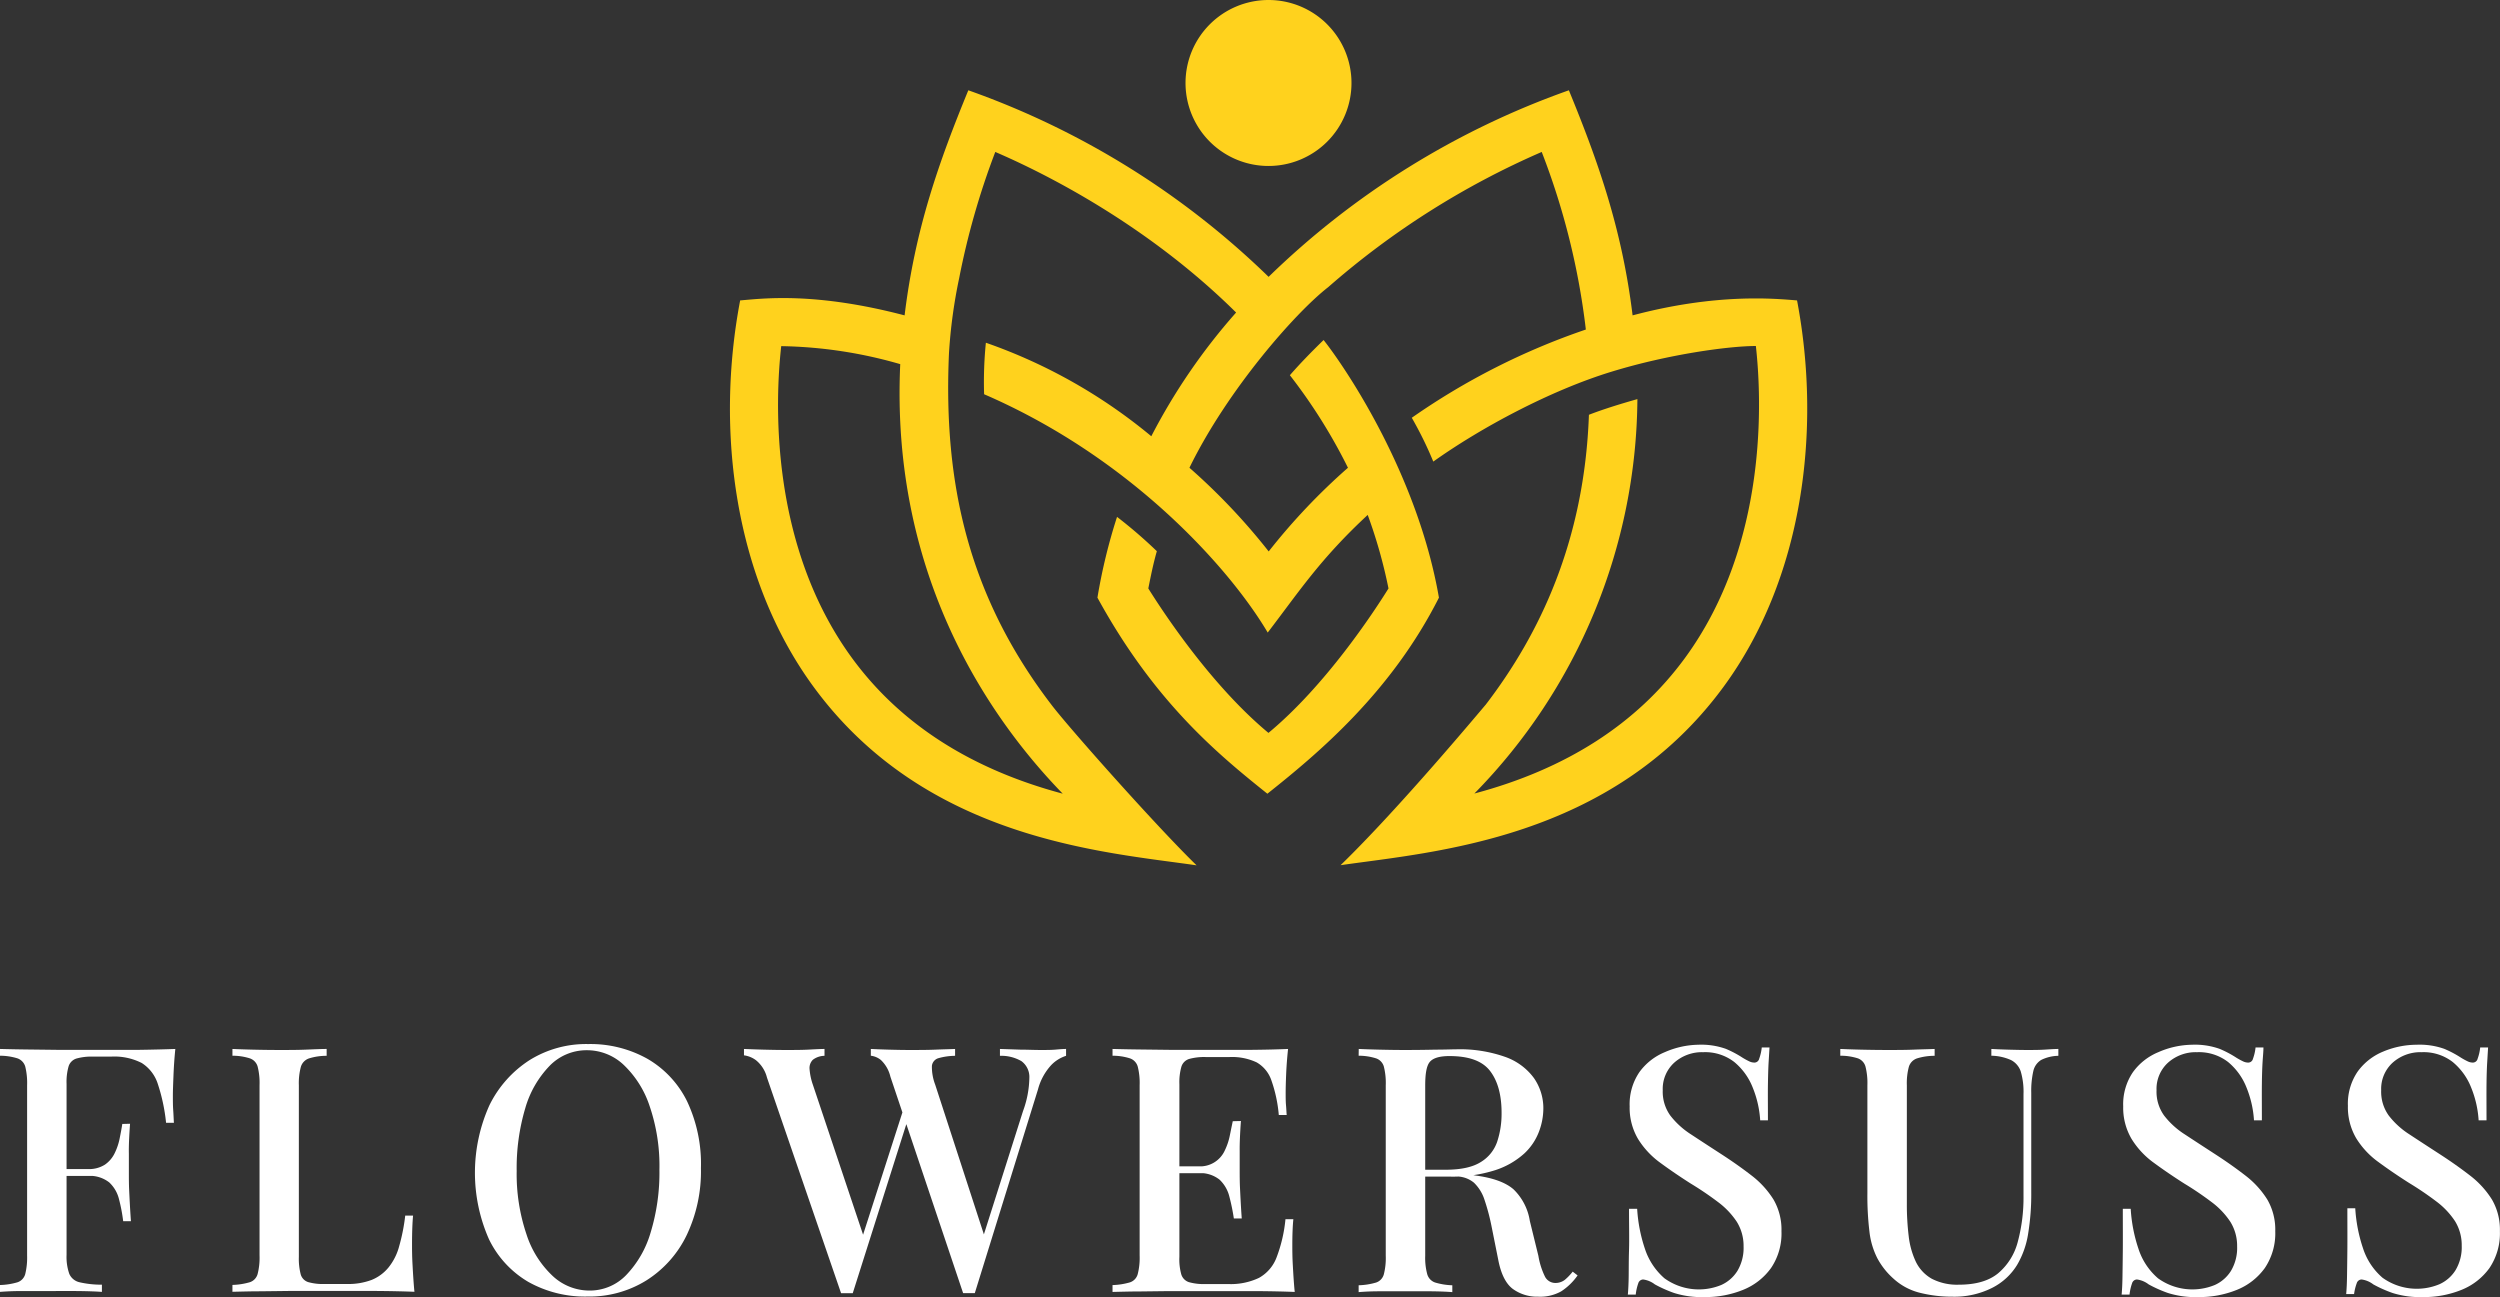
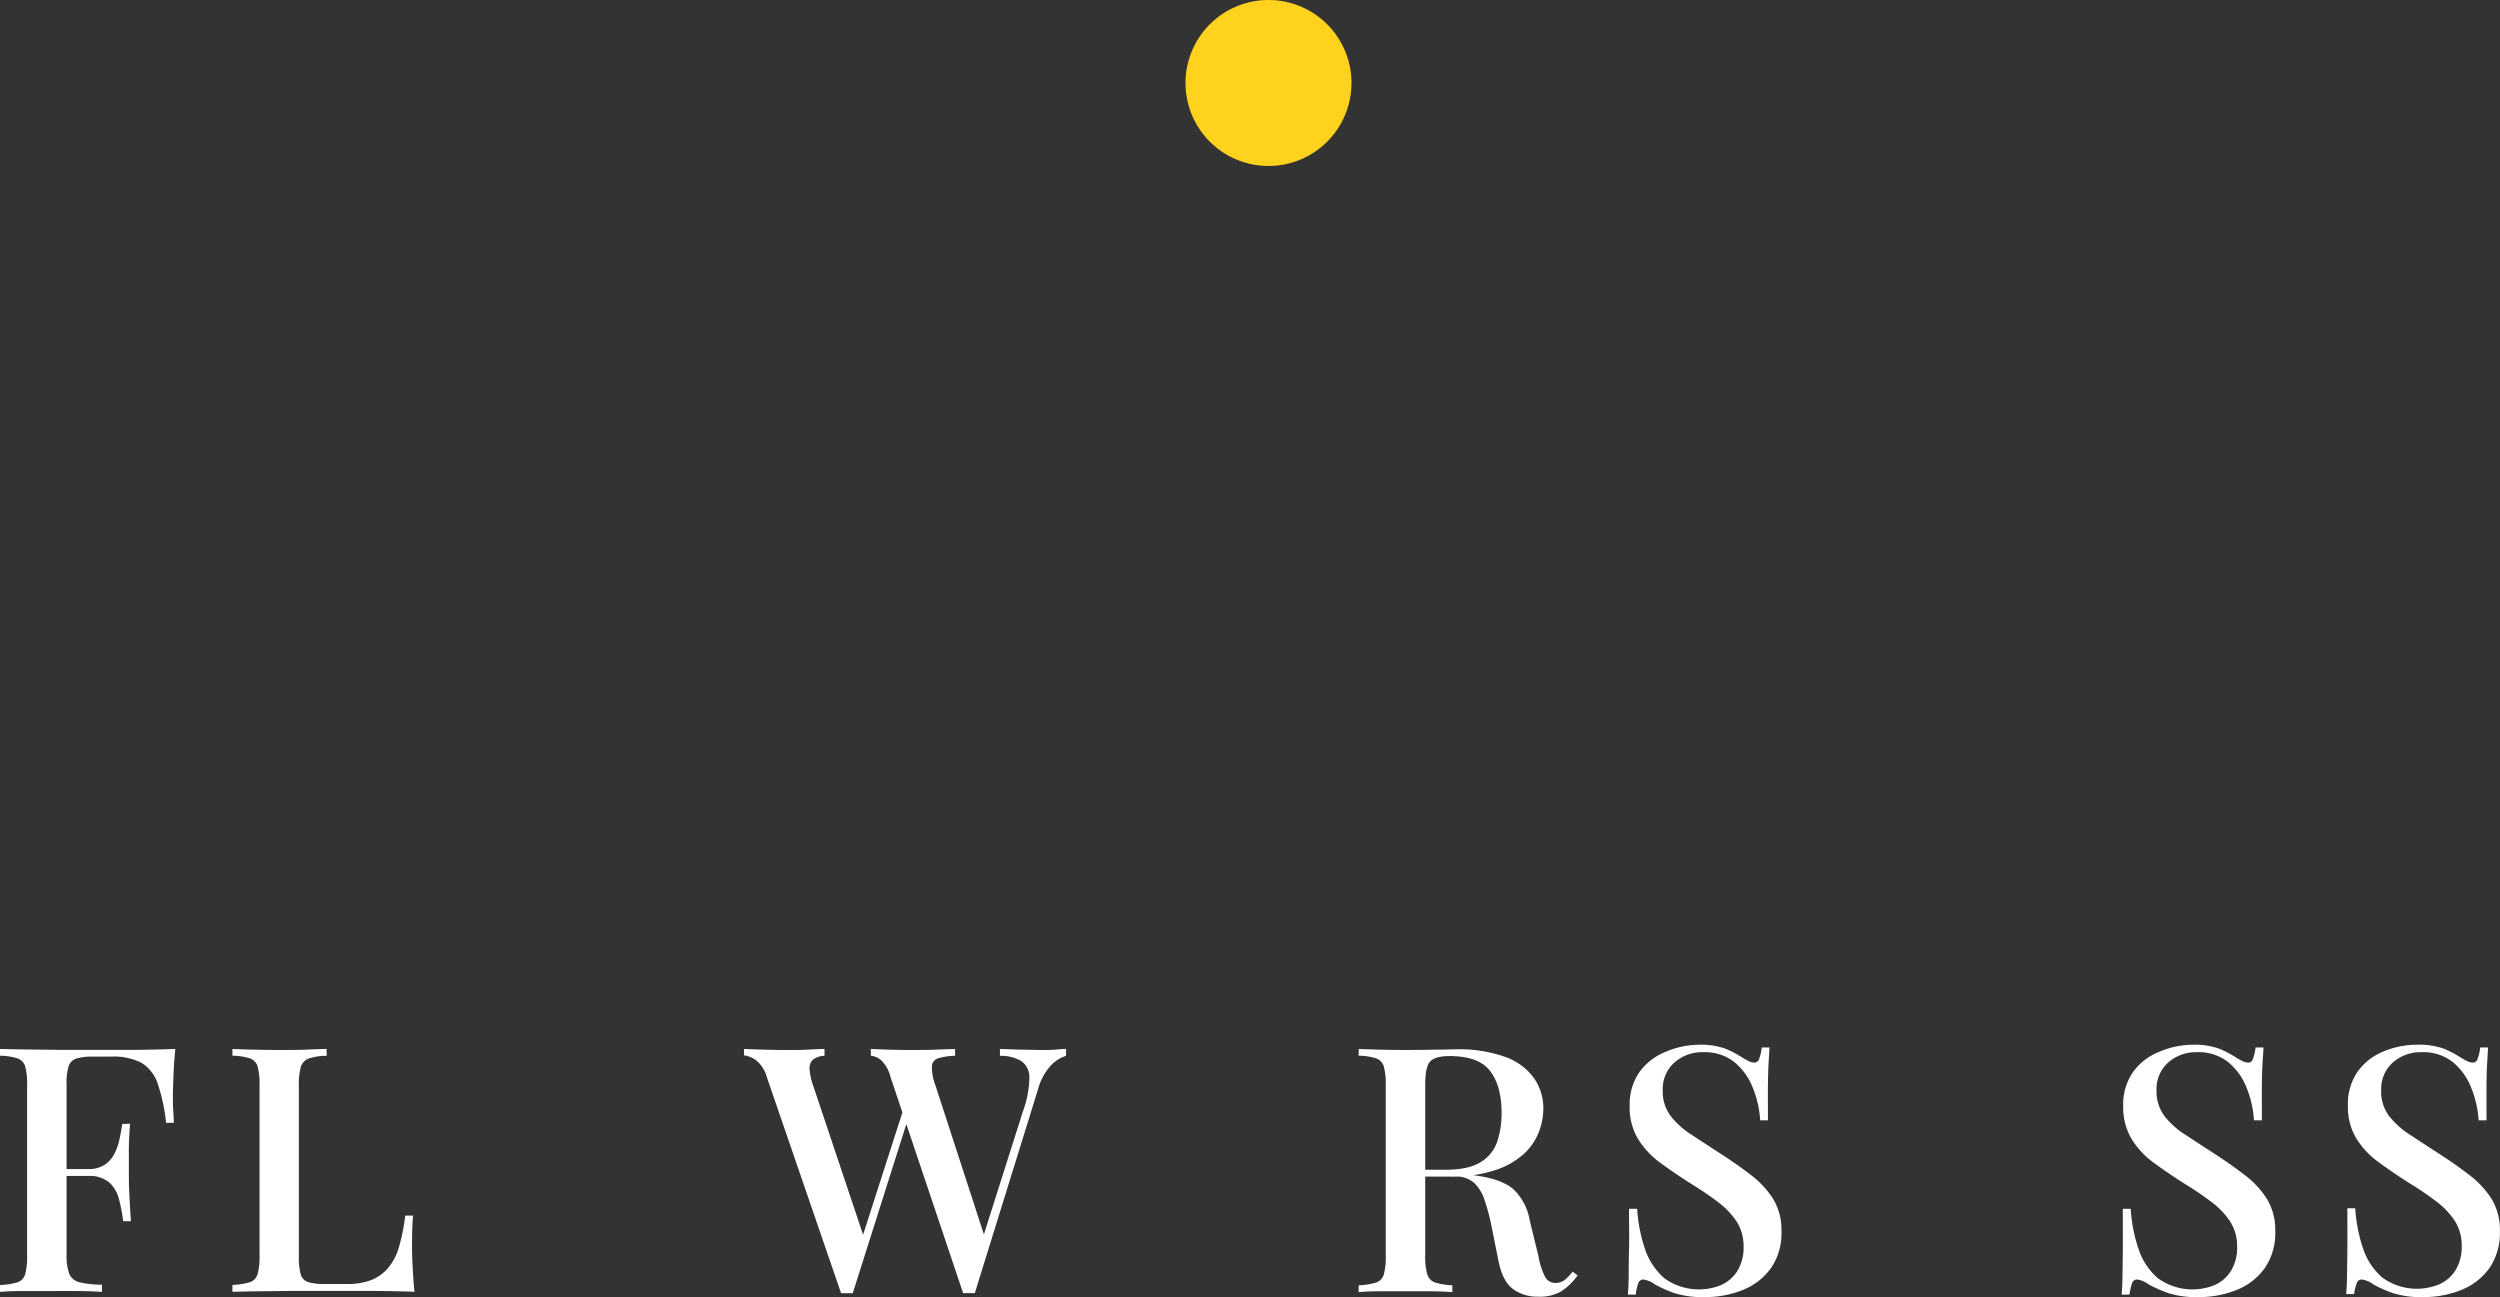
<svg xmlns="http://www.w3.org/2000/svg" id="graphics" viewBox="0 0 510.03 264.63">
  <rect x="0" y="0" width="510.03" height="264.63" fill="#333333" stroke="none" />
  <defs>
    <style>.cls-1{fill:#ffd21d;}.cls-2{fill:#fff;}</style>
  </defs>
  <path class="cls-1" d="M275.72,16.93A16.93,16.93,0,1,1,258.79,0a16.93,16.93,0,0,1,16.93,16.93Z" transform="translate(0)" />
-   <path class="cls-1" d="M366.62,61.29c-4.7-.39-16.47-1.49-33.55,3.05-2.16-17.62-7-31.31-13-45.92a168.08,168.08,0,0,0-61.26,38.06,168.21,168.21,0,0,0-61.26-38.06c-6,14.61-10.86,28.3-13,45.92C166.2,59.53,155.7,60.9,151,61.29c-5.06,26.57-1.2,56.77,15,78.86,22.94,31.28,59.34,33.66,78.12,36.39-7.87-7.63-25.74-27.71-29.53-32.65l-.06-.08h0c-16.84-22-22.15-45-20.92-71.87a104.92,104.92,0,0,1,2.07-15.18h0A155.83,155.83,0,0,1,203.05,31c9,3.87,30.47,14.28,49.13,32.76A123.45,123.45,0,0,0,234.88,89a108.88,108.88,0,0,0-33.75-19.08,80.15,80.15,0,0,0-.36,10.51c30.06,13,50.16,35.6,57.86,48.62,6.44-8.41,10.7-15,20.4-24a102.24,102.24,0,0,1,4.24,15c-3,4.82-12.83,19.81-24.49,29.47-11.66-9.67-21.51-24.66-24.51-29.47.53-2.64,1-5,1.74-7.6a96.58,96.58,0,0,0-8.12-7,114.05,114.05,0,0,0-4,16.48c11.71,21.39,24.67,32,34.67,40,10.59-8.41,25.27-20.76,35-40-4.4-25.41-19.29-47.22-23.53-52.56-2.4,2.33-4.82,4.81-6.88,7.18A111.23,111.23,0,0,1,275,95.43a128,128,0,0,0-16.17,17.07,128,128,0,0,0-16.17-17.07c7.77-15.93,21.69-31.72,28.3-36.84h0A167.22,167.22,0,0,1,314.53,31a147.47,147.47,0,0,1,9,36.23,141.67,141.67,0,0,0-35.51,18,76.3,76.3,0,0,1,4.39,8.94c9.63-6.86,23.87-14.54,36.53-18.39,11.57-3.53,23.83-5.19,29.28-5.19,1.17,10.46,2.65,40.31-14.52,63.72-9.8,13.36-24.19,22.6-42.91,27.58a116,116,0,0,0,33.26-80.47c-3.31.94-6.79,2-9.89,3.2-.92,25.76-10.07,44.81-21.07,59.16h0c-.75.85-17.64,21.14-29.6,32.73,18.79-2.73,55.18-5.11,78.13-36.39C367.82,118.06,371.67,87.86,366.62,61.29ZM216.81,161.92c-18.72-5-33.11-14.22-42.92-27.58-17.17-23.41-15.69-53.26-14.51-63.72h.21a92.15,92.15,0,0,1,24.07,3.67C181.65,117.73,202.13,146.81,216.81,161.92Z" transform="translate(0)" />
  <path class="cls-2" d="M35.77,214c-.19,1.87-.31,3.69-.38,5.46s-.12,3.11-.12,4c0,1.08,0,2.1.07,3.08s.09,1.82.14,2.52h-1.6a37.17,37.17,0,0,0-1.71-8,7.88,7.88,0,0,0-3.26-4.2,12.35,12.35,0,0,0-6.23-1.3H19a11.4,11.4,0,0,0-3.39.39A2.43,2.43,0,0,0,14,217.53a11.53,11.53,0,0,0-.42,3.6V256a10.49,10.49,0,0,0,.56,3.89,3,3,0,0,0,2.1,1.71,19.88,19.88,0,0,0,4.55.49v1.47c-1.26-.09-2.89-.15-4.9-.17s-4.08,0-6.23,0H4.31c-1.7,0-3.14.08-4.31.17v-1.4a13.92,13.92,0,0,0,3.57-.56,2.44,2.44,0,0,0,1.58-1.68,14.16,14.16,0,0,0,.38-3.78V221.4a14,14,0,0,0-.38-3.81,2.53,2.53,0,0,0-1.61-1.68A12.15,12.15,0,0,0,0,215.38V214c1.82.05,3.72.09,5.71.11l5.87.07H28.46C31.19,214.14,33.62,214.08,35.77,214ZM25.06,238.5v1.4H11.48v-1.4Zm1.47-9.24q-.29,4-.24,6.09v3.85c0,1.16,0,2.45.07,3.85s.16,3.43.35,6.09H25.13a33.41,33.41,0,0,0-.84-4.44,6.93,6.93,0,0,0-2-3.47,6.42,6.42,0,0,0-4.41-1.33v-1.4a6,6,0,0,0,3.54-.91,6,6,0,0,0,2-2.38,12.17,12.17,0,0,0,1-3c.21-1.05.39-2,.53-2.91Z" transform="translate(0)" />
  <path class="cls-2" d="M66.64,214v1.4a12,12,0,0,0-3.61.53,2.61,2.61,0,0,0-1.64,1.68,12.89,12.89,0,0,0-.42,3.81v35a12.65,12.65,0,0,0,.38,3.57,2.32,2.32,0,0,0,1.54,1.58,11,11,0,0,0,3.33.38h4.55a13.48,13.48,0,0,0,5.07-.84,8.64,8.64,0,0,0,3.43-2.54,11.67,11.67,0,0,0,2.17-4.34A38.79,38.79,0,0,0,82.67,248h1.6q-.21,2.25-.21,5.88c0,.94,0,2.3.1,4.1s.2,3.65.39,5.56q-3.57-.14-8-.17H59l-5.88.07c-2,0-3.88.06-5.7.1v-1.4a13.92,13.92,0,0,0,3.57-.56,2.43,2.43,0,0,0,1.57-1.68,13.39,13.39,0,0,0,.39-3.78V221.4a13.6,13.6,0,0,0-.39-3.81,2.49,2.49,0,0,0-1.61-1.68,11.71,11.71,0,0,0-3.53-.53V214c1.07.05,2.46.1,4.16.14s3.54.07,5.5.07c1.77,0,3.53,0,5.28-.07S65.52,214,66.64,214Z" transform="translate(0)" />
-   <path class="cls-2" d="M120,213a23.8,23.8,0,0,1,12.07,3,20.41,20.41,0,0,1,8.09,8.65A29.93,29.93,0,0,1,143,238.33a30.26,30.26,0,0,1-2.94,13.72,22.39,22.39,0,0,1-8.19,9.17,22,22,0,0,1-12,3.29,23.65,23.65,0,0,1-12.11-3,20.39,20.39,0,0,1-8-8.68,33.55,33.55,0,0,1,.1-27.37,22.93,22.93,0,0,1,8.16-9.17A21.81,21.81,0,0,1,120,213Zm-.28,1.26a10.49,10.49,0,0,0-7.56,3.15,20.6,20.6,0,0,0-5,8.68,42.75,42.75,0,0,0-1.75,12.81,38.32,38.32,0,0,0,2,12.92,20.05,20.05,0,0,0,5.32,8.47,11,11,0,0,0,7.49,3,10.31,10.31,0,0,0,7.52-3.15,21,21,0,0,0,5-8.71,41.88,41.88,0,0,0,1.79-12.78,37.76,37.76,0,0,0-2-13,20.44,20.44,0,0,0-5.32-8.43A10.88,10.88,0,0,0,119.7,214.26Z" transform="translate(0)" />
  <path class="cls-2" d="M168.21,214v1.4a4,4,0,0,0-2.38.81,2.37,2.37,0,0,0-.67,1.89,12.44,12.44,0,0,0,.67,3.18l10.85,32.41-1.82,2,9.52-29.61,1,1.75-11.41,36h-2.38l-15.12-44a6.65,6.65,0,0,0-2.24-3.53,5.24,5.24,0,0,0-2.45-1V214c1.12.05,2.45.1,4,.14s3,.07,4.48.07c1.68,0,3.21,0,4.58-.07S167.37,214,168.21,214Zm49.28,0v1.4a7.27,7.27,0,0,0-3,1.86,11.74,11.74,0,0,0-2.73,5l-12.89,41.56h-2.38l-14.84-44.17a6.85,6.85,0,0,0-1.93-3.39,4,4,0,0,0-2.06-.88V214c1,.05,2.19.1,3.64.14s2.85.07,4.2.07c1.91,0,3.7,0,5.35-.07s3-.09,4-.14v1.4a12.85,12.85,0,0,0-3.32.46,1.86,1.86,0,0,0-1.41,1.57,10.15,10.15,0,0,0,.67,3.85l10.29,31.64-1.19,1.54,8.82-27.79a20.47,20.47,0,0,0,1.29-6.75,4,4,0,0,0-1.61-3.43A8.17,8.17,0,0,0,204,215.4V214l4.2.14c1.4,0,2.75.07,4.06.07s2.16,0,3-.07S216.79,214,217.49,214Z" transform="translate(0)" />
-   <path class="cls-2" d="M262.78,214c-.19,1.78-.32,3.49-.39,5.15s-.1,2.93-.1,3.81,0,1.73.07,2.52.09,1.45.14,2h-1.61a28.49,28.49,0,0,0-1.51-7.07,6.72,6.72,0,0,0-3-3.67,11.85,11.85,0,0,0-5.56-1.09H246a11.47,11.47,0,0,0-3.4.39,2.39,2.39,0,0,0-1.57,1.54,11.53,11.53,0,0,0-.42,3.6V256.4A11.34,11.34,0,0,0,241,260a2.41,2.41,0,0,0,1.57,1.58,11.14,11.14,0,0,0,3.4.38h4.55a13.43,13.43,0,0,0,6.33-1.26,8,8,0,0,0,3.57-4.13,29.82,29.82,0,0,0,1.83-7.84h1.61c-.14,1.36-.21,3.13-.21,5.32,0,.94,0,2.29.1,4.06s.2,3.6.39,5.46q-3.57-.14-8.05-.17H238.55l-5.88.07c-2,0-3.88.06-5.7.1v-1.4a13.92,13.92,0,0,0,3.57-.56,2.43,2.43,0,0,0,1.57-1.68,13.39,13.39,0,0,0,.39-3.78V221.4a13.6,13.6,0,0,0-.39-3.81,2.49,2.49,0,0,0-1.61-1.68,11.71,11.71,0,0,0-3.53-.53V214c1.82.05,3.72.09,5.7.11l5.88.07h16.87Q259.56,214.14,262.78,214Zm-11.62,23.94v1.4H238.49v-1.4Zm2-9.24q-.28,4-.25,6.09v3.85c0,1.16,0,2.45.07,3.85s.16,3.43.35,6.09h-1.61a41.59,41.59,0,0,0-.91-4.44,7.09,7.09,0,0,0-2-3.47,6.35,6.35,0,0,0-4.44-1.33v-1.4a5.54,5.54,0,0,0,5.53-3.29,12.6,12.6,0,0,0,1-3q.32-1.58.6-2.91Z" transform="translate(0)" />
  <path class="cls-2" d="M277.2,214c1.07.05,2.46.1,4.16.14s3.4.07,5.08.07q3.36,0,6.4-.07c2,0,3.47-.07,4.31-.07a27.77,27.77,0,0,1,9.9,1.54,12.36,12.36,0,0,1,5.88,4.31,10.75,10.75,0,0,1,1.93,6.33,13.36,13.36,0,0,1-.88,4.59,11.76,11.76,0,0,1-3,4.48,16.34,16.34,0,0,1-5.88,3.39,28.56,28.56,0,0,1-9.45,1.33h-6.72v-1.4h6q4.69,0,7.17-1.57a7.77,7.77,0,0,0,3.36-4.2,18.17,18.17,0,0,0,.88-5.85c0-3.68-.8-6.54-2.38-8.57s-4.34-3-8.26-3c-2,0-3.33.4-4,1.19s-.94,2.41-.94,4.83v34.72a12.69,12.69,0,0,0,.42,3.78,2.51,2.51,0,0,0,1.61,1.68,13.4,13.4,0,0,0,3.5.56v1.4c-1.12-.09-2.53-.15-4.24-.17s-3.44,0-5.21,0h-5.5c-1.71,0-3.09.08-4.16.17v-1.4a13.92,13.92,0,0,0,3.57-.56,2.43,2.43,0,0,0,1.57-1.68,13.39,13.39,0,0,0,.39-3.78V221.4a13.6,13.6,0,0,0-.39-3.81,2.49,2.49,0,0,0-1.61-1.68,11.71,11.71,0,0,0-3.53-.53ZM289,238.85c2.38.1,4.29.2,5.74.32l3.64.31c1,.1,1.89.21,2.73.35q5.25.71,7.66,2.8a11.39,11.39,0,0,1,3.33,6.44l1.75,7.14a15.31,15.31,0,0,0,1.36,4.27,2.39,2.39,0,0,0,2.21,1.26,3.11,3.11,0,0,0,1.85-.66,11.21,11.21,0,0,0,1.58-1.65l1,.77a12.27,12.27,0,0,1-3.36,3.26,8.82,8.82,0,0,1-4.69,1.08,8.47,8.47,0,0,1-5.15-1.57c-1.42-1.05-2.44-3.05-3-6l-1.4-7a43.08,43.08,0,0,0-1.4-5.21,8.41,8.41,0,0,0-2.14-3.47,5.62,5.62,0,0,0-4-1.26h-7.57Z" transform="translate(0)" />
  <path class="cls-2" d="M346.43,213.14a15,15,0,0,1,5.67.84,21.67,21.67,0,0,1,3.43,1.82,14.65,14.65,0,0,0,1.36.74,2.45,2.45,0,0,0,1,.24,1,1,0,0,0,1-.77,9.68,9.68,0,0,0,.53-2.31H361l-.18,3c-.07,1.16-.11,2.65-.14,4.51s0,4.32,0,7.35H359.1a21.15,21.15,0,0,0-1.51-6.65,12.84,12.84,0,0,0-3.78-5.25,9.7,9.7,0,0,0-6.33-2,8.49,8.49,0,0,0-5.92,2.14,7.23,7.23,0,0,0-2.34,5.63,8.32,8.32,0,0,0,1.54,5.15,16.68,16.68,0,0,0,4.23,3.85q2.7,1.78,6.13,4t6.3,4.45a18.58,18.58,0,0,1,4.41,4.86,12.22,12.22,0,0,1,1.61,6.44,12.53,12.53,0,0,1-2.14,7.53,13,13,0,0,1-5.7,4.44,20.45,20.45,0,0,1-7.84,1.47,18.76,18.76,0,0,1-6.23-.84,25.9,25.9,0,0,1-3.92-1.75,5,5,0,0,0-2.38-1,1.06,1.06,0,0,0-1,.77,10.17,10.17,0,0,0-.52,2.31H332.1c.09-1,.15-2.22.17-3.6s0-3.19.07-5.43,0-5.06,0-8.47H334a31.22,31.22,0,0,0,1.57,8.12,13.56,13.56,0,0,0,4,6.06,12,12,0,0,0,11.59,1.36,7.51,7.51,0,0,0,3.29-2.87,9.14,9.14,0,0,0,1.26-5,9.28,9.28,0,0,0-1.37-5,16,16,0,0,0-3.78-4,64.74,64.74,0,0,0-5.63-3.82q-3.3-2.1-6.16-4.2a17.15,17.15,0,0,1-4.59-4.9,12.51,12.51,0,0,1-1.71-6.65,11.61,11.61,0,0,1,2-7,12.08,12.08,0,0,1,5.18-4.06A17.68,17.68,0,0,1,346.43,213.14Z" transform="translate(0)" />
-   <path class="cls-2" d="M419.93,214v1.4a8.19,8.19,0,0,0-3.5.84,3.56,3.56,0,0,0-1.61,2.28,18.42,18.42,0,0,0-.42,4.44v20.23a50,50,0,0,1-.63,8.47,18,18,0,0,1-2.24,6.37,12.63,12.63,0,0,1-5.15,4.73,17.14,17.14,0,0,1-8.08,1.78,27,27,0,0,1-6.51-.77,12.38,12.38,0,0,1-5.53-2.94A15,15,0,0,1,383,256.7a15.86,15.86,0,0,1-1.61-5.42,61.1,61.1,0,0,1-.42-7.88v-22a13.6,13.6,0,0,0-.39-3.81,2.49,2.49,0,0,0-1.57-1.68,11.7,11.7,0,0,0-3.57-.53V214c1.07.05,2.46.1,4.16.14s3.54.07,5.5.07c1.77,0,3.53,0,5.28-.07s3.19-.09,4.31-.14v1.4a12,12,0,0,0-3.61.53,2.61,2.61,0,0,0-1.64,1.68,12.89,12.89,0,0,0-.42,3.81v24.22a53.54,53.54,0,0,0,.38,6.58,16.67,16.67,0,0,0,1.47,5.22,8,8,0,0,0,3.22,3.43,11.21,11.21,0,0,0,5.57,1.22c3.45,0,6.11-.78,8-2.34a12.45,12.45,0,0,0,4-6.44,34.68,34.68,0,0,0,1.16-9.35V223.22a14.72,14.72,0,0,0-.56-4.62,4.06,4.06,0,0,0-2-2.34,10.21,10.21,0,0,0-4-.88V214c.88.05,2,.1,3.43.14s2.68.07,3.85.07,2.39,0,3.53-.07S419.18,214,419.93,214Z" transform="translate(0)" />
  <path class="cls-2" d="M447.16,213.14a15,15,0,0,1,5.67.84,21.34,21.34,0,0,1,3.44,1.82,14.65,14.65,0,0,0,1.36.74,2.45,2.45,0,0,0,1,.24,1,1,0,0,0,1-.77,9.68,9.68,0,0,0,.53-2.31h1.61c0,.84-.11,1.84-.18,3s-.12,2.65-.14,4.51,0,4.32,0,7.35h-1.61a21.15,21.15,0,0,0-1.51-6.65,12.84,12.84,0,0,0-3.78-5.25,9.7,9.7,0,0,0-6.33-2,8.49,8.49,0,0,0-5.92,2.14,7.23,7.23,0,0,0-2.34,5.63,8.32,8.32,0,0,0,1.54,5.15,16.52,16.52,0,0,0,4.23,3.85q2.7,1.78,6.13,4t6.3,4.45a18.58,18.58,0,0,1,4.41,4.86,12.22,12.22,0,0,1,1.61,6.44,12.67,12.67,0,0,1-2.14,7.53,13,13,0,0,1-5.7,4.44,20.45,20.45,0,0,1-7.84,1.47,18.76,18.76,0,0,1-6.23-.84,25.9,25.9,0,0,1-3.92-1.75,5,5,0,0,0-2.38-1,1.06,1.06,0,0,0-1,.77,10.17,10.17,0,0,0-.52,2.31h-1.61c.09-1,.15-2.22.17-3.6s.05-3.19.07-5.43,0-5.06,0-8.47h1.61a31.22,31.22,0,0,0,1.57,8.12,13.34,13.34,0,0,0,4,6.06,12,12,0,0,0,11.59,1.36,7.51,7.51,0,0,0,3.29-2.87,9.14,9.14,0,0,0,1.26-5,9.28,9.28,0,0,0-1.37-5,16,16,0,0,0-3.78-4,64.74,64.74,0,0,0-5.63-3.82q-3.3-2.1-6.16-4.2a17,17,0,0,1-4.59-4.9,12.51,12.51,0,0,1-1.71-6.65,11.61,11.61,0,0,1,2-7,12.08,12.08,0,0,1,5.18-4.06A17.63,17.63,0,0,1,447.16,213.14Z" transform="translate(0)" />
  <path class="cls-2" d="M493,213.14a15,15,0,0,1,5.67.84,21.67,21.67,0,0,1,3.43,1.82,14.65,14.65,0,0,0,1.36.74,2.45,2.45,0,0,0,1,.24,1,1,0,0,0,1-.77,9.68,9.68,0,0,0,.53-2.31h1.61l-.18,3c-.07,1.16-.12,2.65-.14,4.51s0,4.32,0,7.35h-1.61a21.15,21.15,0,0,0-1.51-6.65,12.84,12.84,0,0,0-3.78-5.25,9.7,9.7,0,0,0-6.33-2,8.49,8.49,0,0,0-5.92,2.14,7.23,7.23,0,0,0-2.34,5.63,8.32,8.32,0,0,0,1.54,5.15,16.52,16.52,0,0,0,4.23,3.85q2.7,1.78,6.13,4t6.3,4.45a18.58,18.58,0,0,1,4.41,4.86,12.22,12.22,0,0,1,1.61,6.44,12.67,12.67,0,0,1-2.14,7.53,13,13,0,0,1-5.7,4.44,20.45,20.45,0,0,1-7.84,1.47,18.76,18.76,0,0,1-6.23-.84,25.9,25.9,0,0,1-3.92-1.75,5,5,0,0,0-2.38-1,1.06,1.06,0,0,0-1,.77,10.4,10.4,0,0,0-.54,2.2h-1.61c.09-1,.15-2.22.17-3.6s.05-3.19.07-5.43,0-5.06,0-8.47h1.61a31.22,31.22,0,0,0,1.57,8.12,13.34,13.34,0,0,0,4,6.06A12,12,0,0,0,497.67,262a7.51,7.51,0,0,0,3.29-2.87,9.14,9.14,0,0,0,1.26-5,9.28,9.28,0,0,0-1.37-5,16,16,0,0,0-3.78-4,64.74,64.74,0,0,0-5.63-3.82q-3.3-2.1-6.16-4.2a17,17,0,0,1-4.59-4.9A12.51,12.51,0,0,1,479,225.6a11.61,11.61,0,0,1,2-7,12.08,12.08,0,0,1,5.18-4.06A17.74,17.74,0,0,1,493,213.14Z" transform="translate(0)" />
</svg>